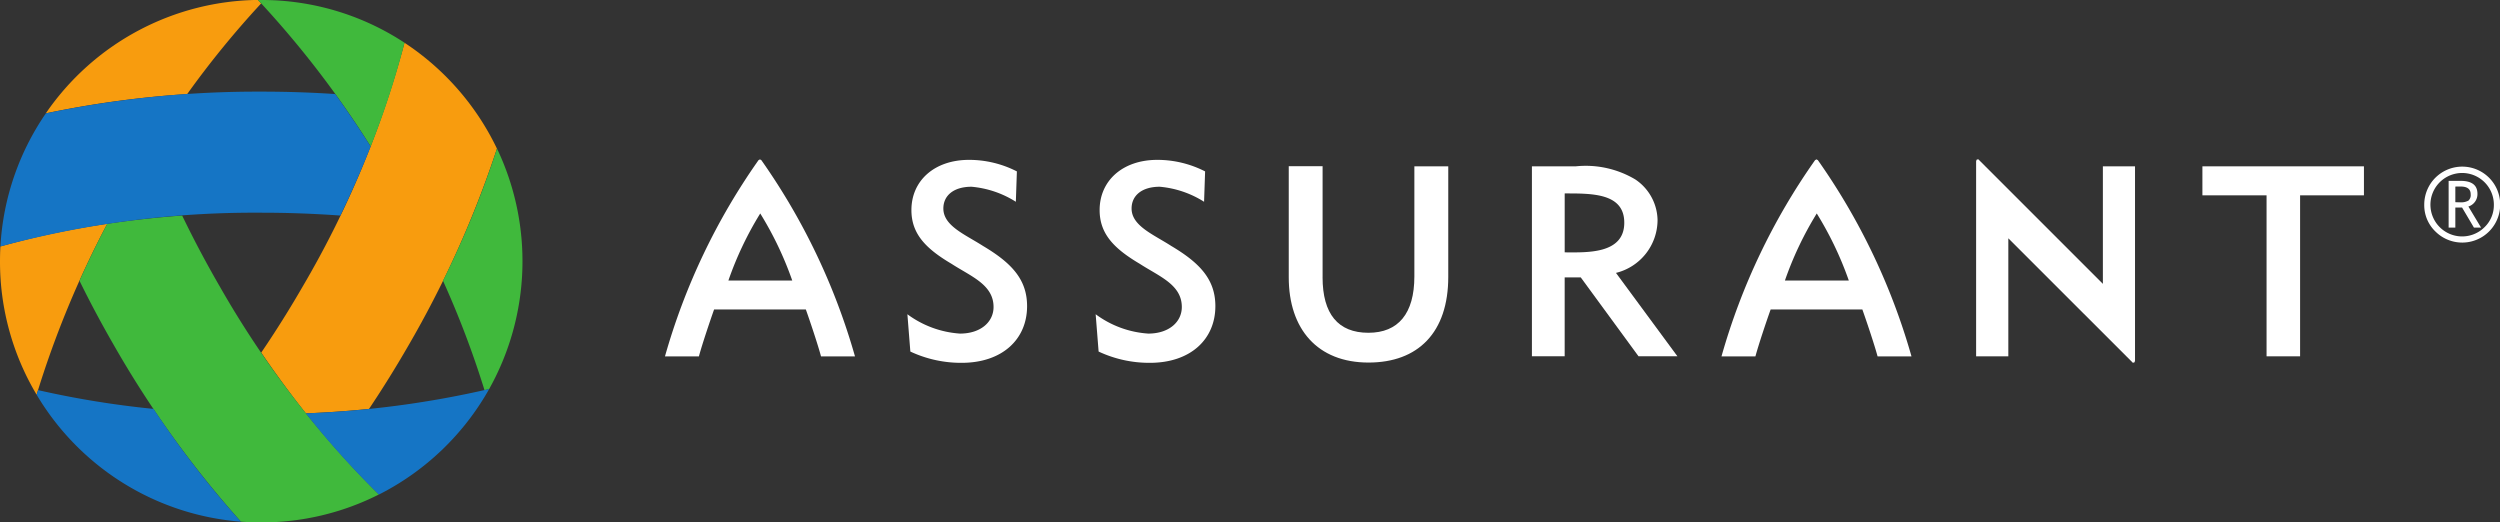
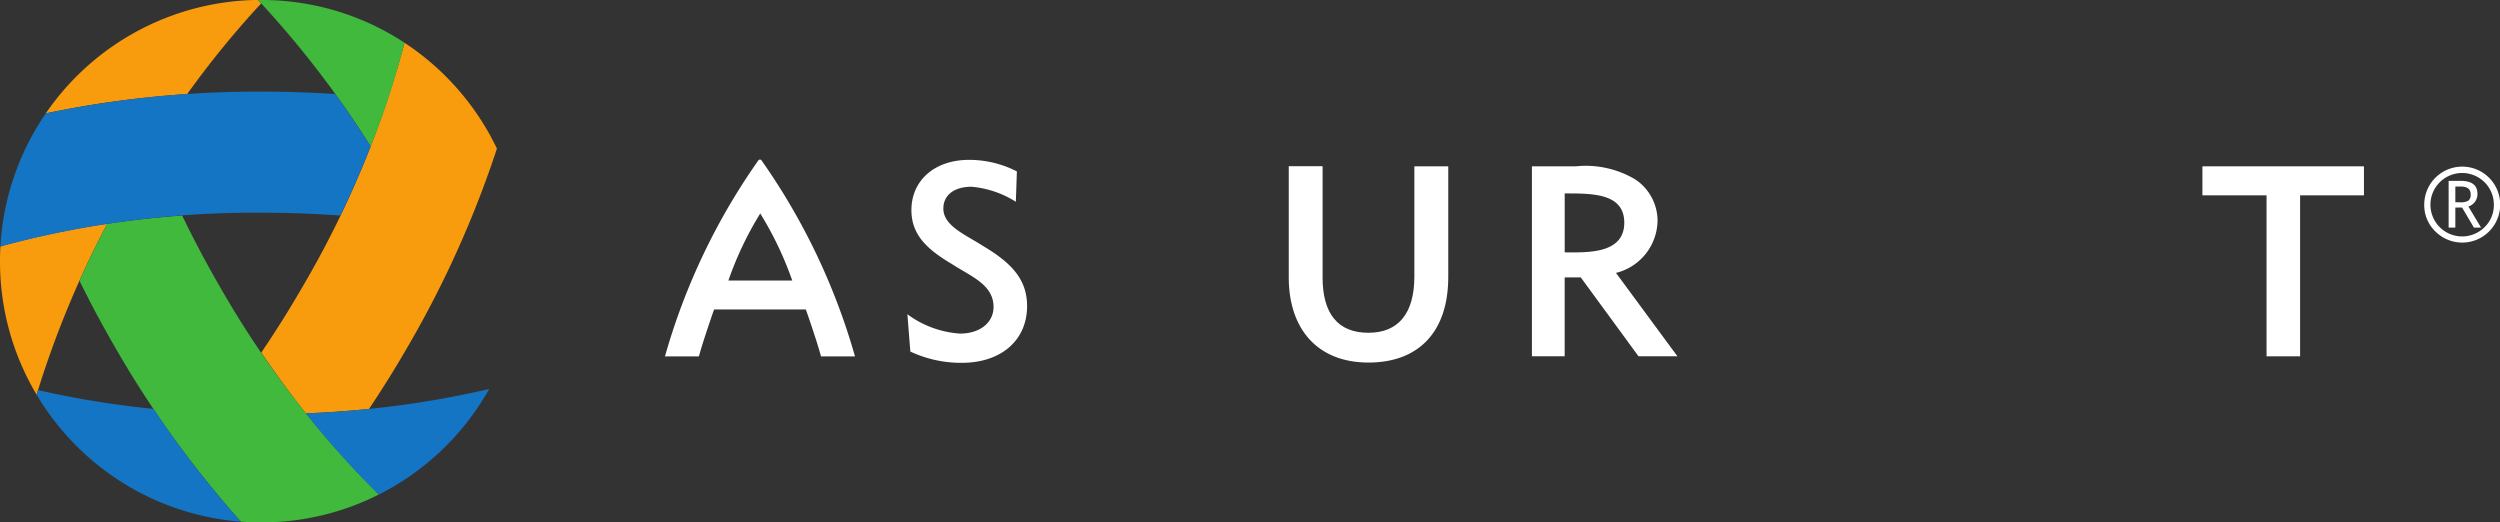
<svg xmlns="http://www.w3.org/2000/svg" id="Grupo_6915" data-name="Grupo 6915" width="137.917" height="28.823" viewBox="0 0 137.917 28.823">
  <rect x="0" y="0" width="137.917" height="28.823" fill="#333333" stroke="none" />
-   <path id="Trazado_37013" data-name="Trazado 37013" d="M230.367,244.785c1.14,0,1.852-.64,1.852-1.468,0-1.235-1.247-1.685-2.326-2.385-1.45-.857-2.208-1.674-2.208-2.962,0-1.613,1.261-2.769,3.184-2.769a5.785,5.785,0,0,1,2.635.637l-.057,1.675a5.476,5.476,0,0,0-2.443-.829c-.993,0-1.556.489-1.556,1.2,0,.961,1.206,1.431,2.192,2.069,1.6.95,2.43,1.865,2.43,3.319,0,1.823-1.364,3.126-3.615,3.126a6.58,6.58,0,0,1-2.826-.622l-.163-2.058a5.475,5.475,0,0,0,2.9,1.067" transform="translate(-167.022 -226.382)" fill="#ffffff" />
  <path id="Trazado_37014" data-name="Trazado 37014" d="M202.883,244.785c1.141,0,1.851-.64,1.851-1.468,0-1.235-1.246-1.685-2.325-2.385-1.451-.857-2.206-1.674-2.206-2.962,0-1.613,1.258-2.769,3.181-2.769a5.794,5.794,0,0,1,2.637.637l-.057,1.675a5.476,5.476,0,0,0-2.443-.829c-.993,0-1.556.489-1.556,1.2,0,.961,1.2,1.431,2.192,2.069,1.6.95,2.427,1.865,2.427,3.319,0,1.823-1.362,3.126-3.613,3.126a6.587,6.587,0,0,1-2.827-.622l-.163-2.058a5.49,5.49,0,0,0,2.9,1.067" transform="translate(-149.923 -226.382)" fill="#ffffff" />
  <path id="Trazado_37015" data-name="Trazado 37015" d="M257.522,242.264c0,2.026.856,3.063,2.529,3.063,1.643,0,2.535-1.054,2.535-3.109v-6.073h1.87v6.1c0,3.067-1.664,4.725-4.4,4.725-2.818,0-4.4-1.851-4.4-4.7v-6.131h1.867v6.119" transform="translate(-184.56 -226.969)" fill="#ffffff" />
  <path id="Trazado_37016" data-name="Trazado 37016" d="M296.257,239.255c0-1.637-1.779-1.615-3.287-1.615v3.251C294.147,240.892,296.257,241.01,296.257,239.255Zm-5.095-3.111h2.429a5.339,5.339,0,0,1,3.274.724,2.754,2.754,0,0,1,1.228,2.237,3.013,3.013,0,0,1-2.294,2.919l3.39,4.6h-2.146l-3.186-4.351h-.888v4.351h-1.807V236.145" transform="translate(-206.651 -226.969)" fill="#ffffff" />
  <path id="Trazado_37017" data-name="Trazado 37017" d="M394.455,246.626H392.6v-8.881h-3.539v-1.6h8.911v1.6h-3.522v8.881" transform="translate(-267.561 -226.969)" fill="#ffffff" />
  <path id="Trazado_37018" data-name="Trazado 37018" d="M168.083,241.815a18.632,18.632,0,0,1,1.757-3.7,18.886,18.886,0,0,1,1.766,3.7Zm1.82-6.641-.078-.042-.08.042A35.571,35.571,0,0,0,164.584,246h1.872c.171-.64.616-1.963.838-2.588h5.062c.223.626.667,1.949.837,2.588h1.874a35.734,35.734,0,0,0-5.163-10.822" transform="translate(-127.9 -226.339)" fill="#ffffff" />
-   <path id="Trazado_37019" data-name="Trazado 37019" d="M322.336,241.815a18.755,18.755,0,0,1,1.757-3.7,18.889,18.889,0,0,1,1.768,3.7Zm1.82-6.641-.079-.042-.078.042A35.5,35.5,0,0,0,318.837,246h1.872c.171-.64.615-1.963.84-2.588h5.059c.224.626.669,1.949.84,2.588h1.871a35.67,35.67,0,0,0-5.162-10.822" transform="translate(-223.868 -226.339)" fill="#ffffff" />
-   <path id="Trazado_37020" data-name="Trazado 37020" d="M357.78,239.467l6.876,6.873.089-.027.028-.086V235.5H363v6.484l-6.876-6.875-.089.026-.028.087v10.759h1.777v-6.516" transform="translate(-246.991 -226.325)" fill="#ffffff" />
  <path id="Trazado_37021" data-name="Trazado 37021" d="M67.522,245.788c-.015.27-.022.541-.022.815a14.33,14.33,0,0,0,2.02,7.363,53.928,53.928,0,0,1,3.894-9.426,47.583,47.583,0,0,0-5.892,1.248" transform="translate(-67.5 -232.192)" fill="#f89c0e" />
  <path id="Trazado_37022" data-name="Trazado 37022" d="M74.19,218.113a55.135,55.135,0,0,1,7.8-1.065,51.379,51.379,0,0,1,4.08-5l-.179-.192a14.4,14.4,0,0,0-11.7,6.253" transform="translate(-71.662 -211.86)" fill="#f89c0e" />
  <path id="Trazado_37023" data-name="Trazado 37023" d="M113.543,218.1a53.745,53.745,0,0,1-5.584,13.393q-1.113,1.929-2.319,3.7,1.2,1.763,2.462,3.352,1.776-.073,3.484-.245,1.116-1.664,2.157-3.467a57.194,57.194,0,0,0,4.9-10.895,14.463,14.463,0,0,0-5.1-5.839" transform="translate(-91.229 -215.741)" fill="#f89c0e" />
  <path id="Trazado_37024" data-name="Trazado 37024" d="M113.249,214.217a14.336,14.336,0,0,0-7.9-2.357h-.179a53.905,53.905,0,0,1,6.215,8.082,47.914,47.914,0,0,0,1.867-5.725" transform="translate(-90.934 -211.86)" fill="#40b93c" />
-   <path id="Trazado_37025" data-name="Trazado 37025" d="M135.157,233.55a54.728,54.728,0,0,1-2.979,7.293,52.2,52.2,0,0,1,2.289,6.033l.257-.06a14.443,14.443,0,0,0,.434-13.265" transform="translate(-107.739 -225.354)" fill="#40b93c" />
  <path id="Trazado_37026" data-name="Trazado 37026" d="M86.812,247.19q-1.113-1.929-2.043-3.859-2.128.156-4.135.457c-.552,1.049-1.062,2.1-1.529,3.14.588,1.2,1.23,2.4,1.923,3.6a57.271,57.271,0,0,0,6.979,9.689c.371.028.747.043,1.124.043a14.334,14.334,0,0,0,6.49-1.54,53.682,53.682,0,0,1-8.809-11.532" transform="translate(-74.72 -231.44)" fill="#40b93c" />
  <path id="Trazado_37027" data-name="Trazado 37027" d="M122.267,268.657A53.831,53.831,0,0,1,112.157,270a47.488,47.488,0,0,0,4.028,4.48,14.472,14.472,0,0,0,6.083-5.821" transform="translate(-95.283 -247.196)" fill="#1575c5" />
  <path id="Trazado_37028" data-name="Trazado 37028" d="M79.292,269.853a51.926,51.926,0,0,1-6.37-1.036c-.025.085-.052.169-.076.253a14.41,14.41,0,0,0,11.268,7.005,54.793,54.793,0,0,1-4.821-6.223" transform="translate(-70.826 -247.296)" fill="#1575c5" />
  <path id="Trazado_37029" data-name="Trazado 37029" d="M81.947,225.237a57.346,57.346,0,0,0-11.883,1.2,14.354,14.354,0,0,0-2.506,7.342,53.658,53.658,0,0,1,14.39-1.863c1.485,0,2.942.055,4.363.158.618-1.278,1.177-2.551,1.672-3.809q-.951-1.5-1.955-2.894c-1.331-.089-2.695-.134-4.081-.134" transform="translate(-67.535 -220.182)" fill="#1575c5" />
  <path id="Trazado_37030" data-name="Trazado 37030" d="M423.154,237.3v.86a2.294,2.294,0,0,0,.242.007.857.857,0,0,0,.481-.093.411.411,0,0,0,.123-.35q0-.427-.555-.427H423.3Zm1.026,2.263-.654-1.106h-.372v1.106h-.37v-2.578h.661c.621,0,.929.237.929.715a.715.715,0,0,1-.5.7l.7,1.164Zm1.1-1.264a1.75,1.75,0,1,0-.512,1.238A1.684,1.684,0,0,0,425.279,238.3Zm-3.841,0a2.095,2.095,0,1,1,.614,1.477,2.01,2.01,0,0,1-.614-1.477" transform="translate(-287.701 -227.007)" fill="#ffffff" />
</svg>